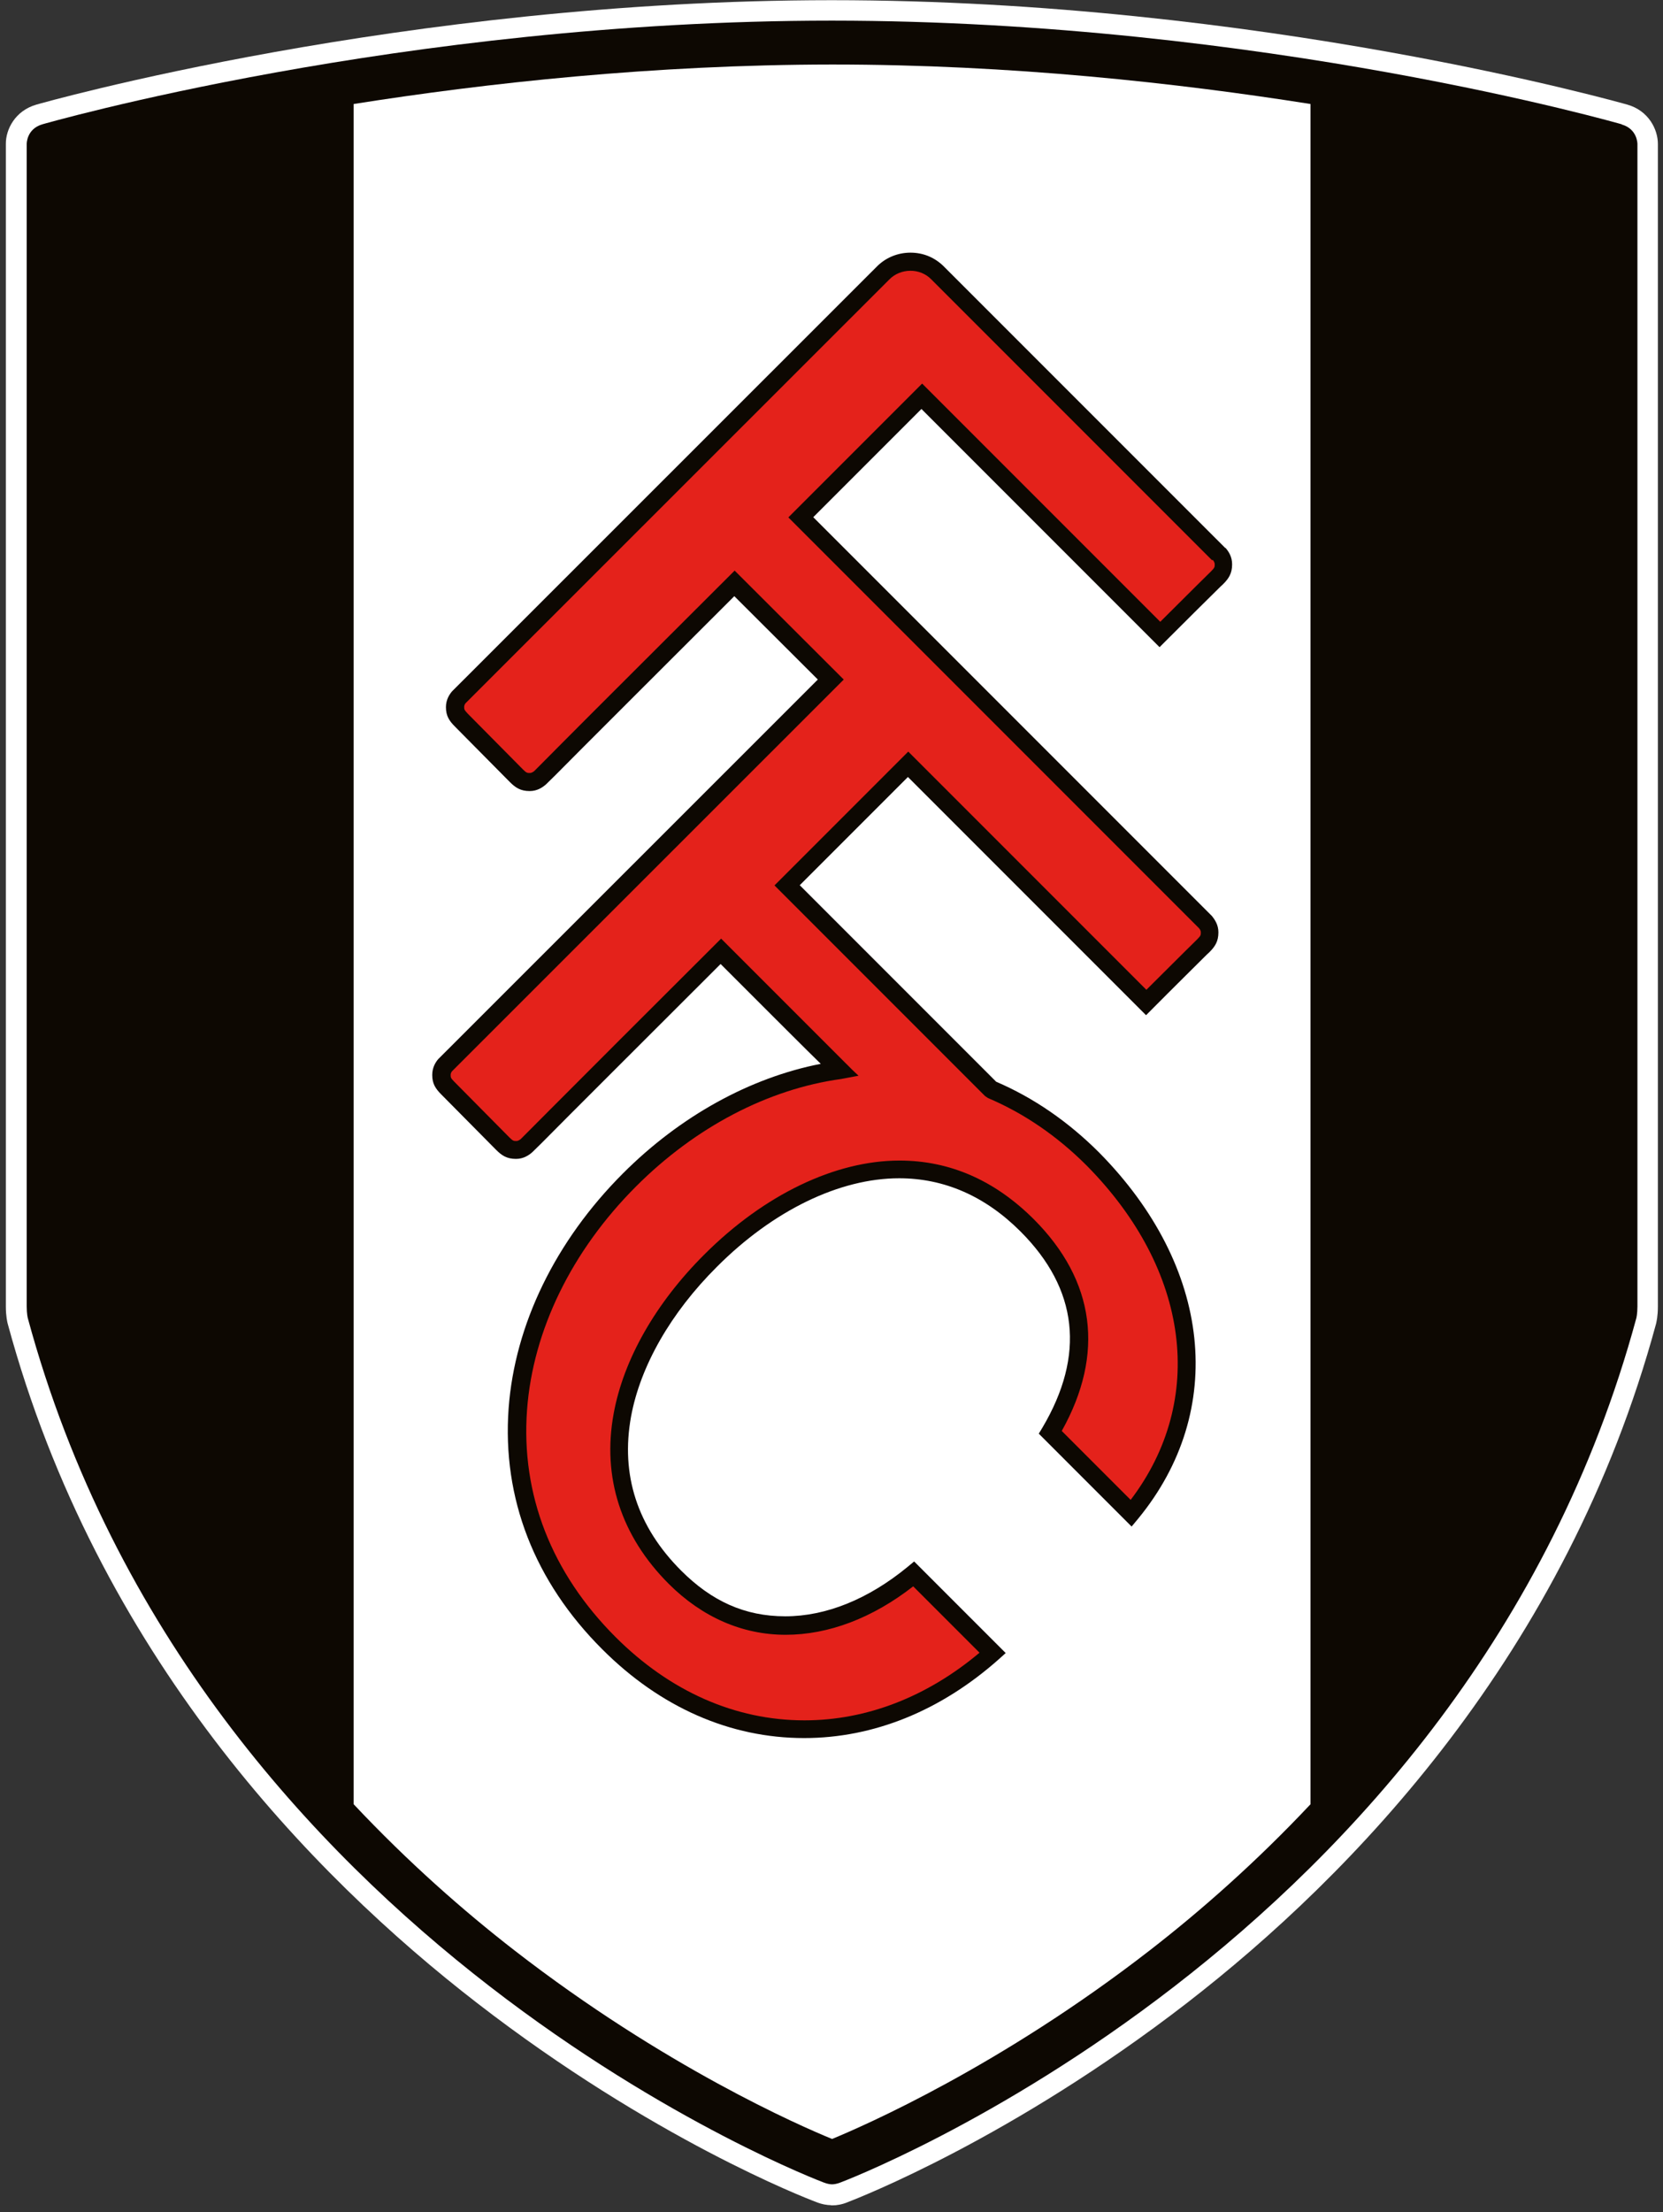
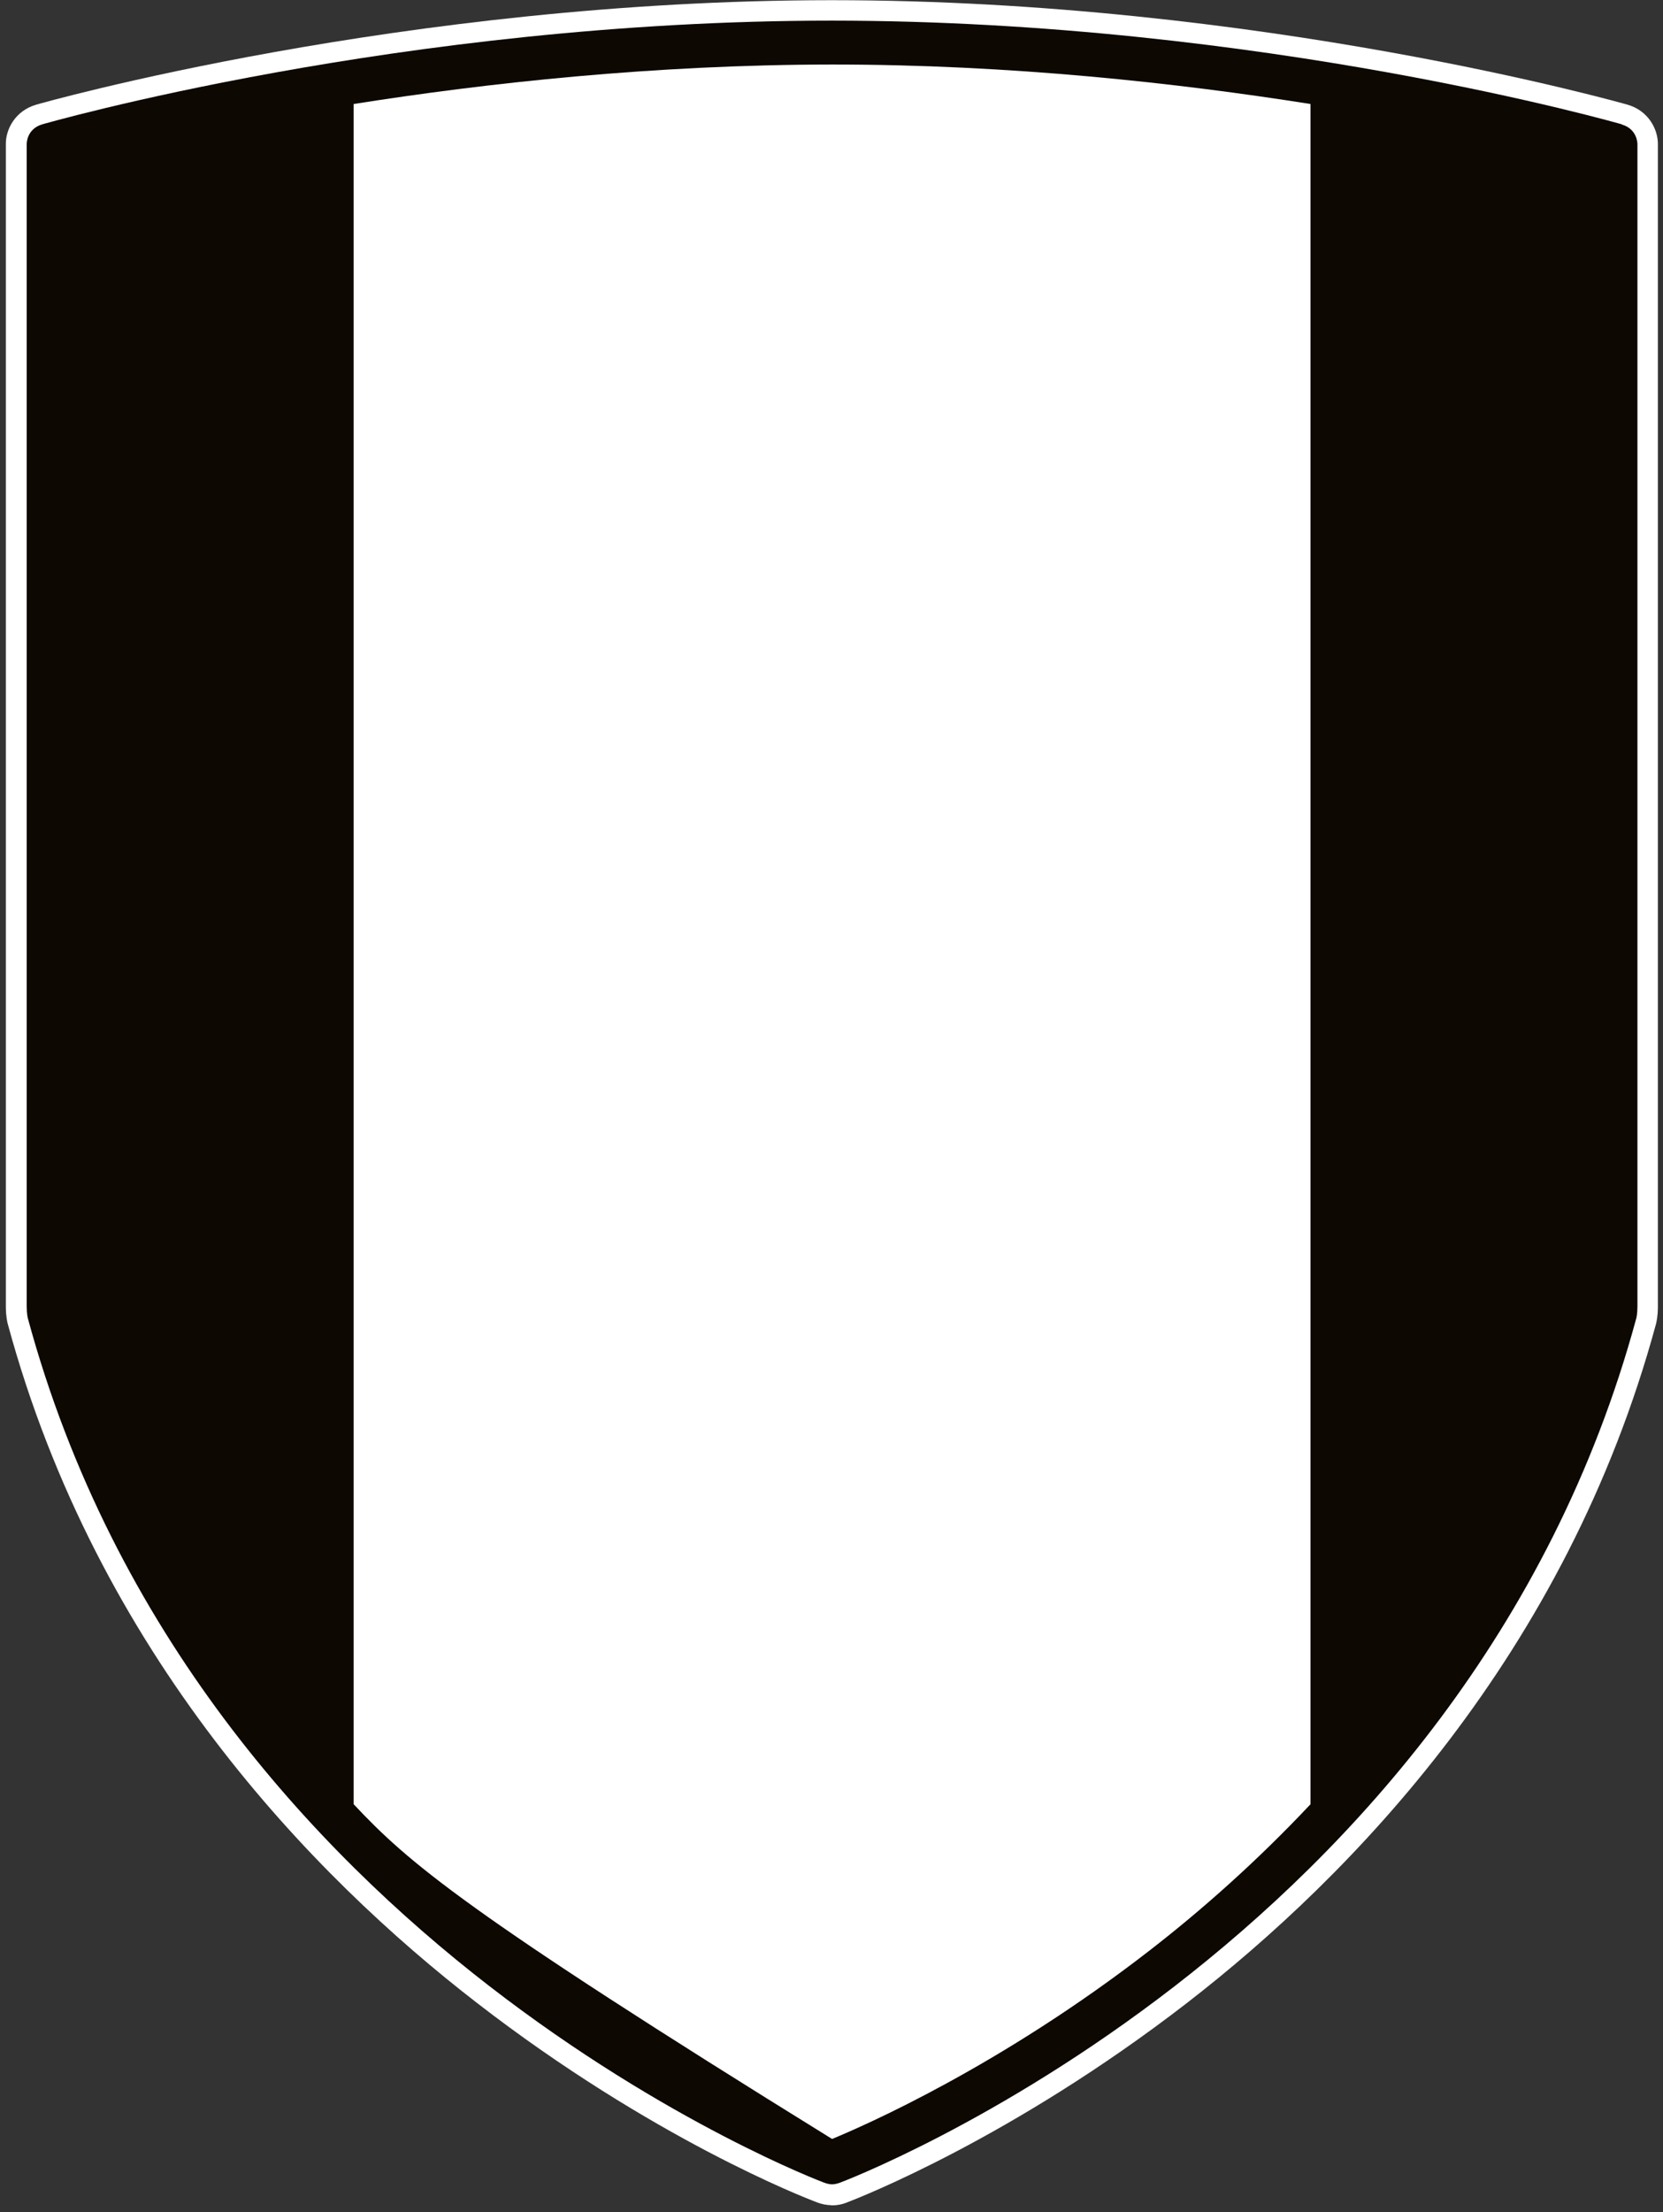
<svg xmlns="http://www.w3.org/2000/svg" width="91" height="121" viewBox="0 0 91 121" fill="none">
  <rect x="0" y="0" width="91" height="121" fill="#333333" stroke="none" />
  <path d="M45.47 120.62C45.28 120.62 44.98 120.58 44.641 120.44C44.05 120.22 35.691 116.98 26.09 109.55C17.081 102.59 5.32 90.49 0.42 72.4C0.4 72.32 0.32 71.99 0.32 71.47V7.88C0.31 7.08 0.83 6.05 2 5.72C2.2 5.66 22.05 0.02 45.47 0.01H45.52C68.971 0.01 88.85 5.67 89.04 5.72C90.21 6.05 90.73 7.08 90.72 7.9V71.47C90.72 72 90.64 72.32 90.62 72.41C85.72 90.49 73.96 102.59 64.951 109.56C55.35 116.98 46.99 120.22 46.401 120.45C46.071 120.59 45.77 120.63 45.571 120.63H45.55H45.461L45.47 120.62Z" fill="#fff" />
  <path d="M88.741 6.799C88.741 6.799 69.091 1.139 45.551 1.129H45.531H45.511C21.971 1.129 2.321 6.799 2.321 6.799C1.451 7.049 1.461 7.869 1.461 7.869V71.459C1.461 71.869 1.521 72.099 1.521 72.099C10.851 106.529 45.071 119.379 45.071 119.379C45.271 119.459 45.441 119.479 45.511 119.479H45.551C45.621 119.479 45.791 119.459 45.991 119.379C45.991 119.379 80.211 106.529 89.541 72.099C89.541 72.099 89.601 71.869 89.601 71.459V7.879C89.601 7.879 89.611 7.059 88.741 6.809" fill="#0D0802" />
-   <path d="M45.552 3.529C55.312 3.529 64.432 4.539 71.712 5.689V98.689C68.722 101.869 65.692 104.529 62.932 106.669C54.722 113.039 47.272 116.279 45.532 116.999C43.792 116.289 36.342 113.039 28.132 106.669C25.372 104.529 22.342 101.869 19.352 98.689V5.689C26.632 4.539 35.752 3.539 45.522 3.529H45.542" fill="#fff" />
-   <path d="M67.052 29.98L51.672 14.6C51.172 14.09 50.532 13.82 49.822 13.82C49.112 13.82 48.442 14.1 47.952 14.61L24.732 37.82C24.592 37.99 24.402 38.27 24.402 38.68C24.402 39.16 24.582 39.43 24.902 39.75L27.902 42.78C28.212 43.09 28.492 43.27 28.982 43.27C29.392 43.27 29.672 43.08 29.872 42.91L30.382 42.41C31.542 41.23 36.962 35.83 40.182 32.61L44.752 37.17L23.972 57.94C23.832 58.11 23.652 58.39 23.652 58.8C23.652 59.28 23.832 59.55 24.152 59.87L27.152 62.9C27.462 63.21 27.742 63.39 28.232 63.39C28.642 63.39 28.922 63.2 29.122 63.03L29.632 62.53C30.792 61.35 36.212 55.95 39.432 52.73C42.542 55.84 44.102 57.4 44.912 58.19C41.032 58.95 37.222 61.05 34.092 64.18C30.392 67.88 28.172 72.45 27.832 77.03C27.472 81.95 29.242 86.51 32.962 90.22C36.132 93.39 39.952 95.07 44.002 95.07C47.802 95.07 51.472 93.58 54.642 90.77L55.032 90.42L50.022 85.41L49.672 85.7C47.522 87.47 45.202 88.41 42.972 88.41C40.742 88.41 38.932 87.57 37.272 85.91C34.872 83.51 33.952 80.67 34.532 77.48C35.042 74.72 36.702 71.81 39.222 69.3C42.302 66.21 45.942 64.45 49.202 64.45C51.672 64.45 53.912 65.43 55.842 67.36C58.992 70.51 59.392 74.12 57.042 78.09L56.842 78.42L61.922 83.5L62.272 83.08C67.152 77.15 66.312 69.29 60.152 63.05C58.452 61.35 56.562 60.05 54.512 59.17L43.762 48.42L49.682 42.5L62.712 55.53L63.062 55.18C64.082 54.15 65.592 52.66 66.032 52.22L66.182 52.08C66.492 51.77 66.672 51.49 66.672 51C66.672 50.59 66.482 50.31 66.312 50.1L44.502 28.29L50.422 22.37L63.452 35.4L63.802 35.05C64.832 34.02 66.332 32.53 66.782 32.09L66.932 31.95C67.242 31.64 67.422 31.36 67.422 30.87C67.422 30.46 67.242 30.18 67.062 29.97" fill="#0D0802" />
-   <path d="M66.32 30.641L50.97 15.291C50.35 14.641 49.27 14.661 48.66 15.291L25.47 38.471C25.42 38.541 25.4 38.601 25.4 38.671C25.4 38.801 25.4 38.831 25.61 39.051L28.61 42.081C28.81 42.281 28.85 42.281 28.99 42.281C29.06 42.281 29.12 42.261 29.23 42.181L29.46 41.951C29.46 41.951 31.18 40.211 34.65 36.751L40.2 31.211L46.17 37.171L24.73 58.601C24.68 58.671 24.66 58.731 24.66 58.801C24.66 58.931 24.66 58.971 24.87 59.181L27.87 62.211C28.07 62.411 28.11 62.411 28.25 62.411C28.32 62.411 28.38 62.391 28.49 62.311L28.72 62.081C28.72 62.081 30.44 60.351 33.91 56.881L39.46 51.341L39.81 51.691C39.81 51.691 46.19 58.071 46.3 58.181L46.64 58.521L46.98 58.841L46.02 59.021C42.03 59.571 38.05 61.651 34.81 64.891C31.28 68.421 29.16 72.771 28.84 77.121C28.5 81.741 30.18 86.041 33.68 89.541C36.66 92.521 40.24 94.101 44.02 94.101C47.41 94.101 50.72 92.821 53.6 90.401L49.97 86.771C47.74 88.511 45.33 89.421 42.99 89.421C40.63 89.421 38.42 88.461 36.59 86.631C33.98 84.021 32.94 80.801 33.58 77.321C34.12 74.361 35.88 71.271 38.54 68.621C41.81 65.351 45.7 63.481 49.22 63.481C51.97 63.481 54.43 64.561 56.56 66.681C59.93 70.051 60.46 74.051 58.1 78.271L61.87 82.041C66.02 76.581 65.11 69.471 59.47 63.761C57.84 62.131 56.02 60.891 54.06 60.061L53.9 59.951L42.38 48.431L49.7 41.111L62.73 54.141C64.52 52.351 65.51 51.381 65.51 51.381C65.71 51.181 65.71 51.141 65.71 51.001C65.71 50.931 65.69 50.871 65.61 50.771L43.14 28.301L50.46 20.981L63.49 34.011C65.28 32.221 66.27 31.251 66.27 31.251C66.47 31.051 66.47 31.011 66.47 30.871C66.47 30.801 66.45 30.741 66.37 30.631" fill="#E4221B" />
+   <path d="M45.552 3.529C55.312 3.529 64.432 4.539 71.712 5.689V98.689C68.722 101.869 65.692 104.529 62.932 106.669C54.722 113.039 47.272 116.279 45.532 116.999C25.372 104.529 22.342 101.869 19.352 98.689V5.689C26.632 4.539 35.752 3.539 45.522 3.529H45.542" fill="#fff" />
</svg>